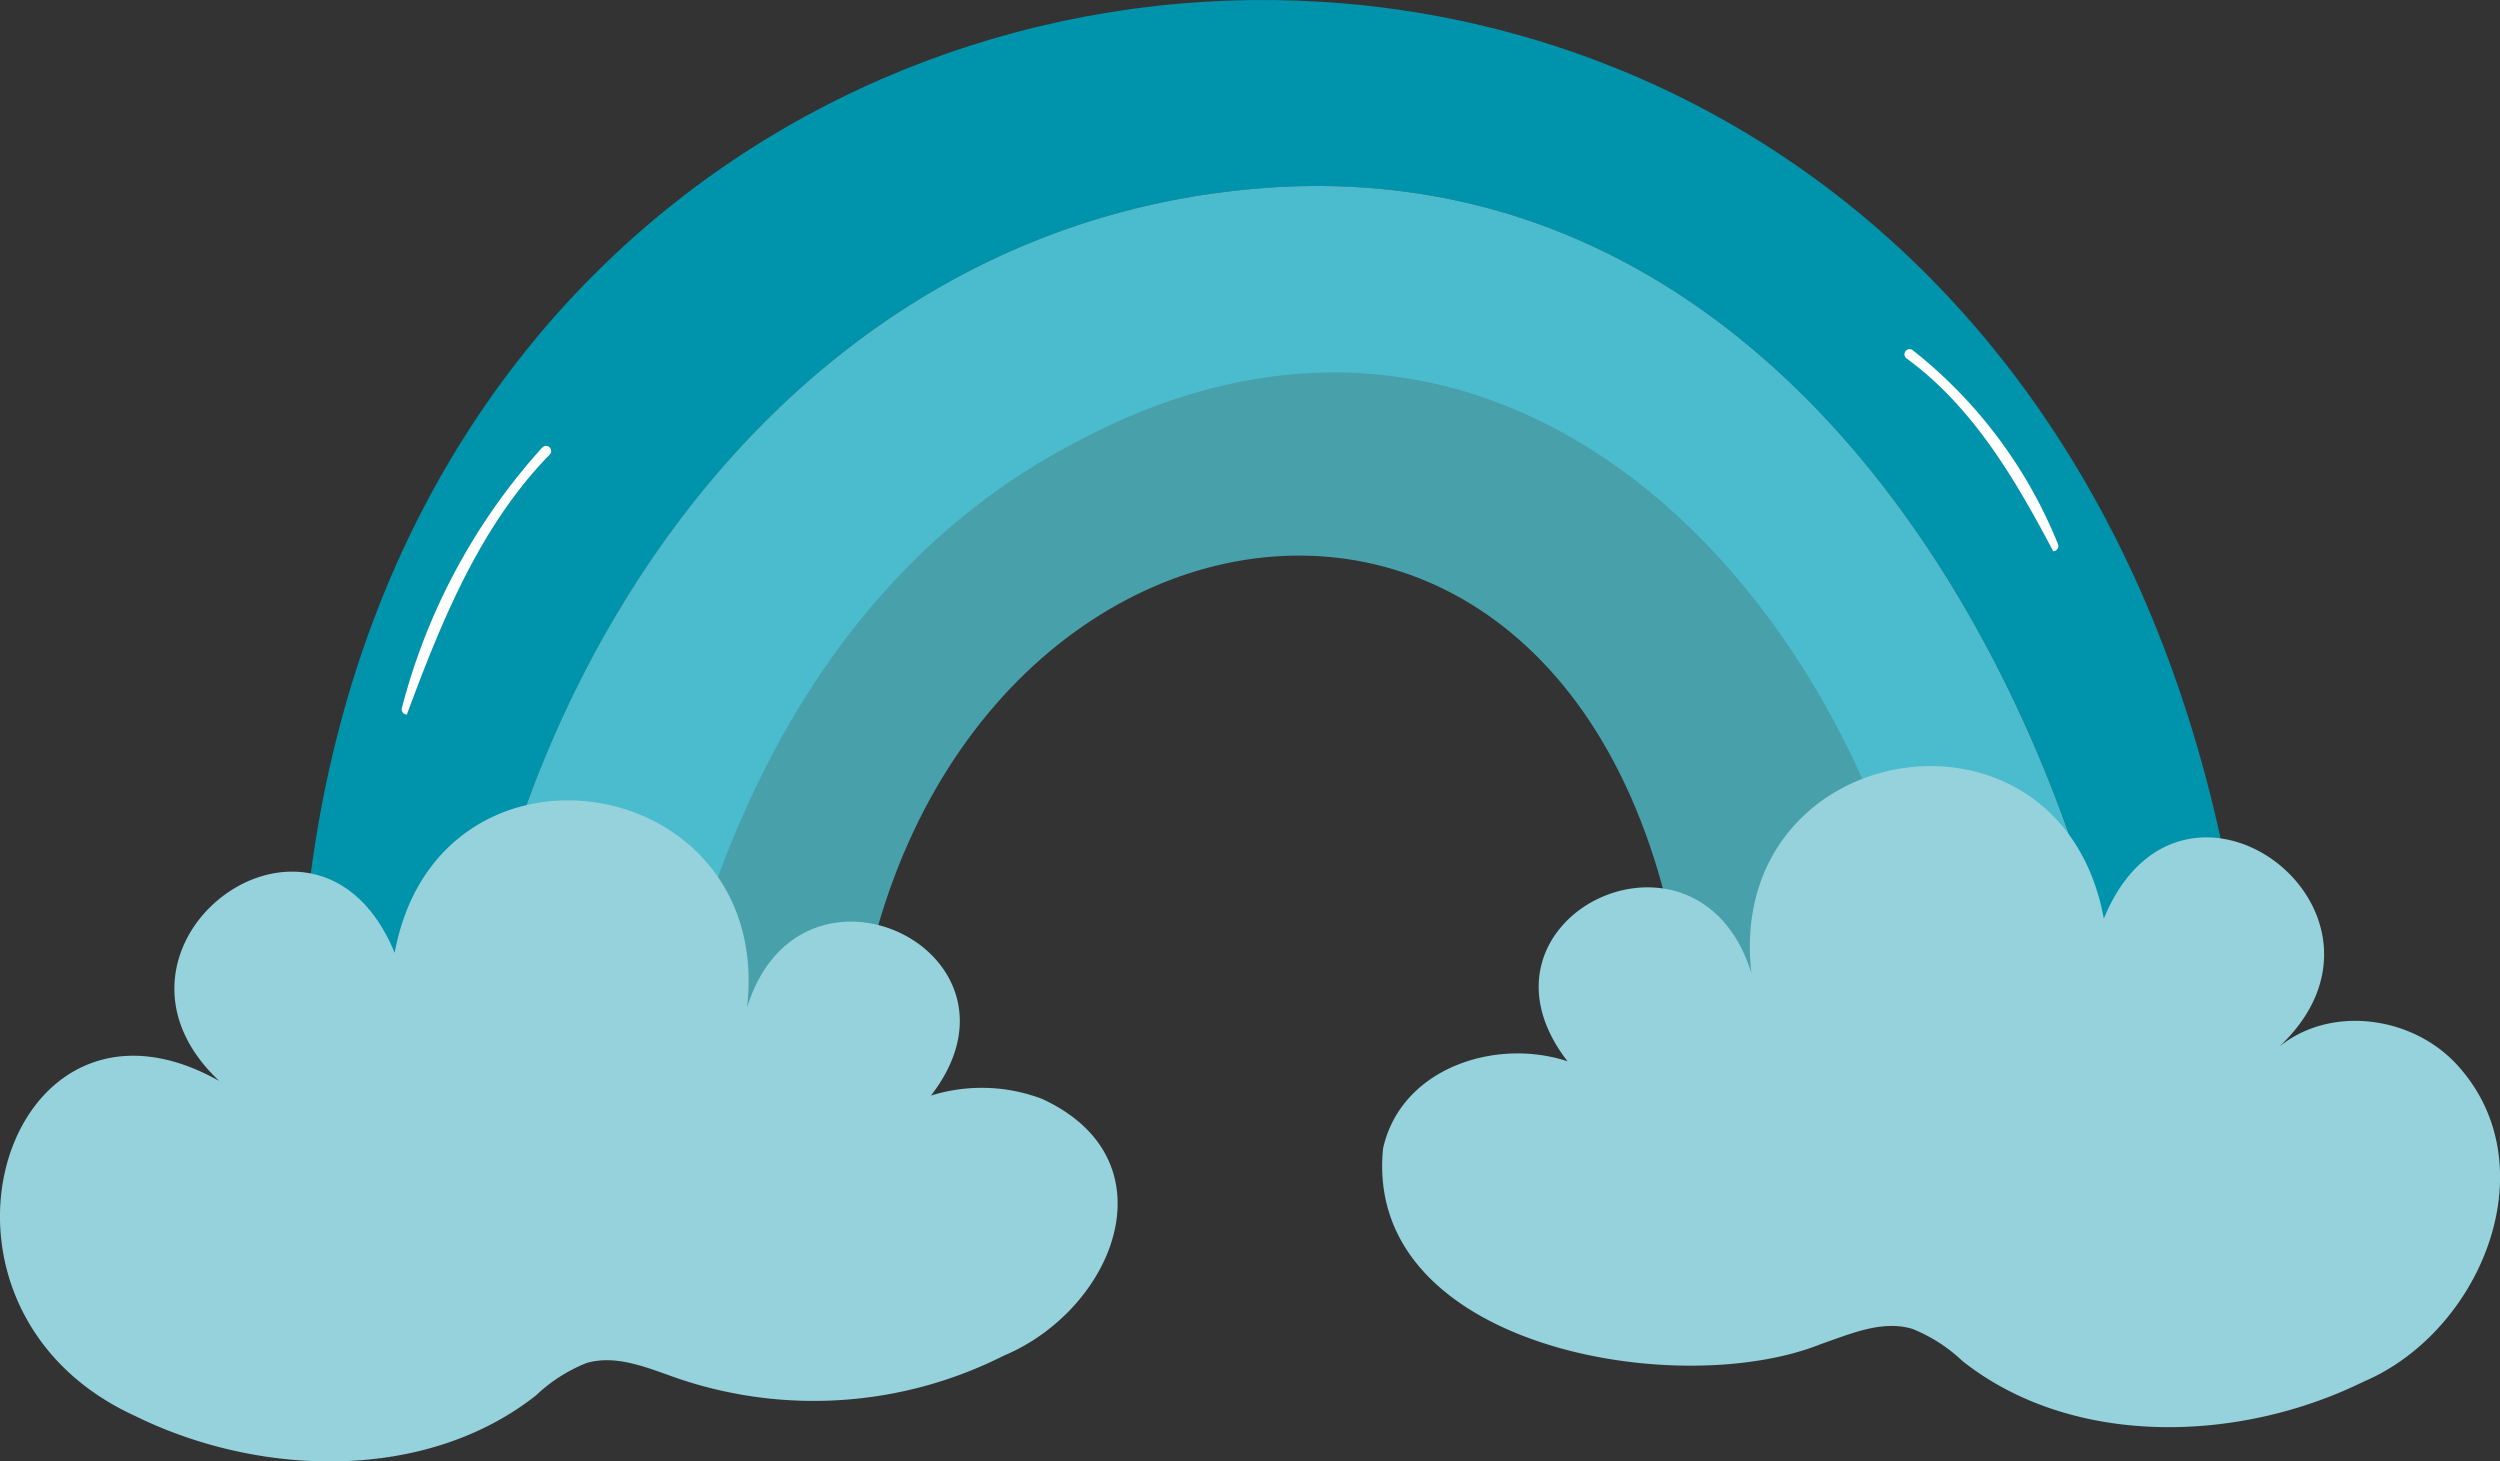
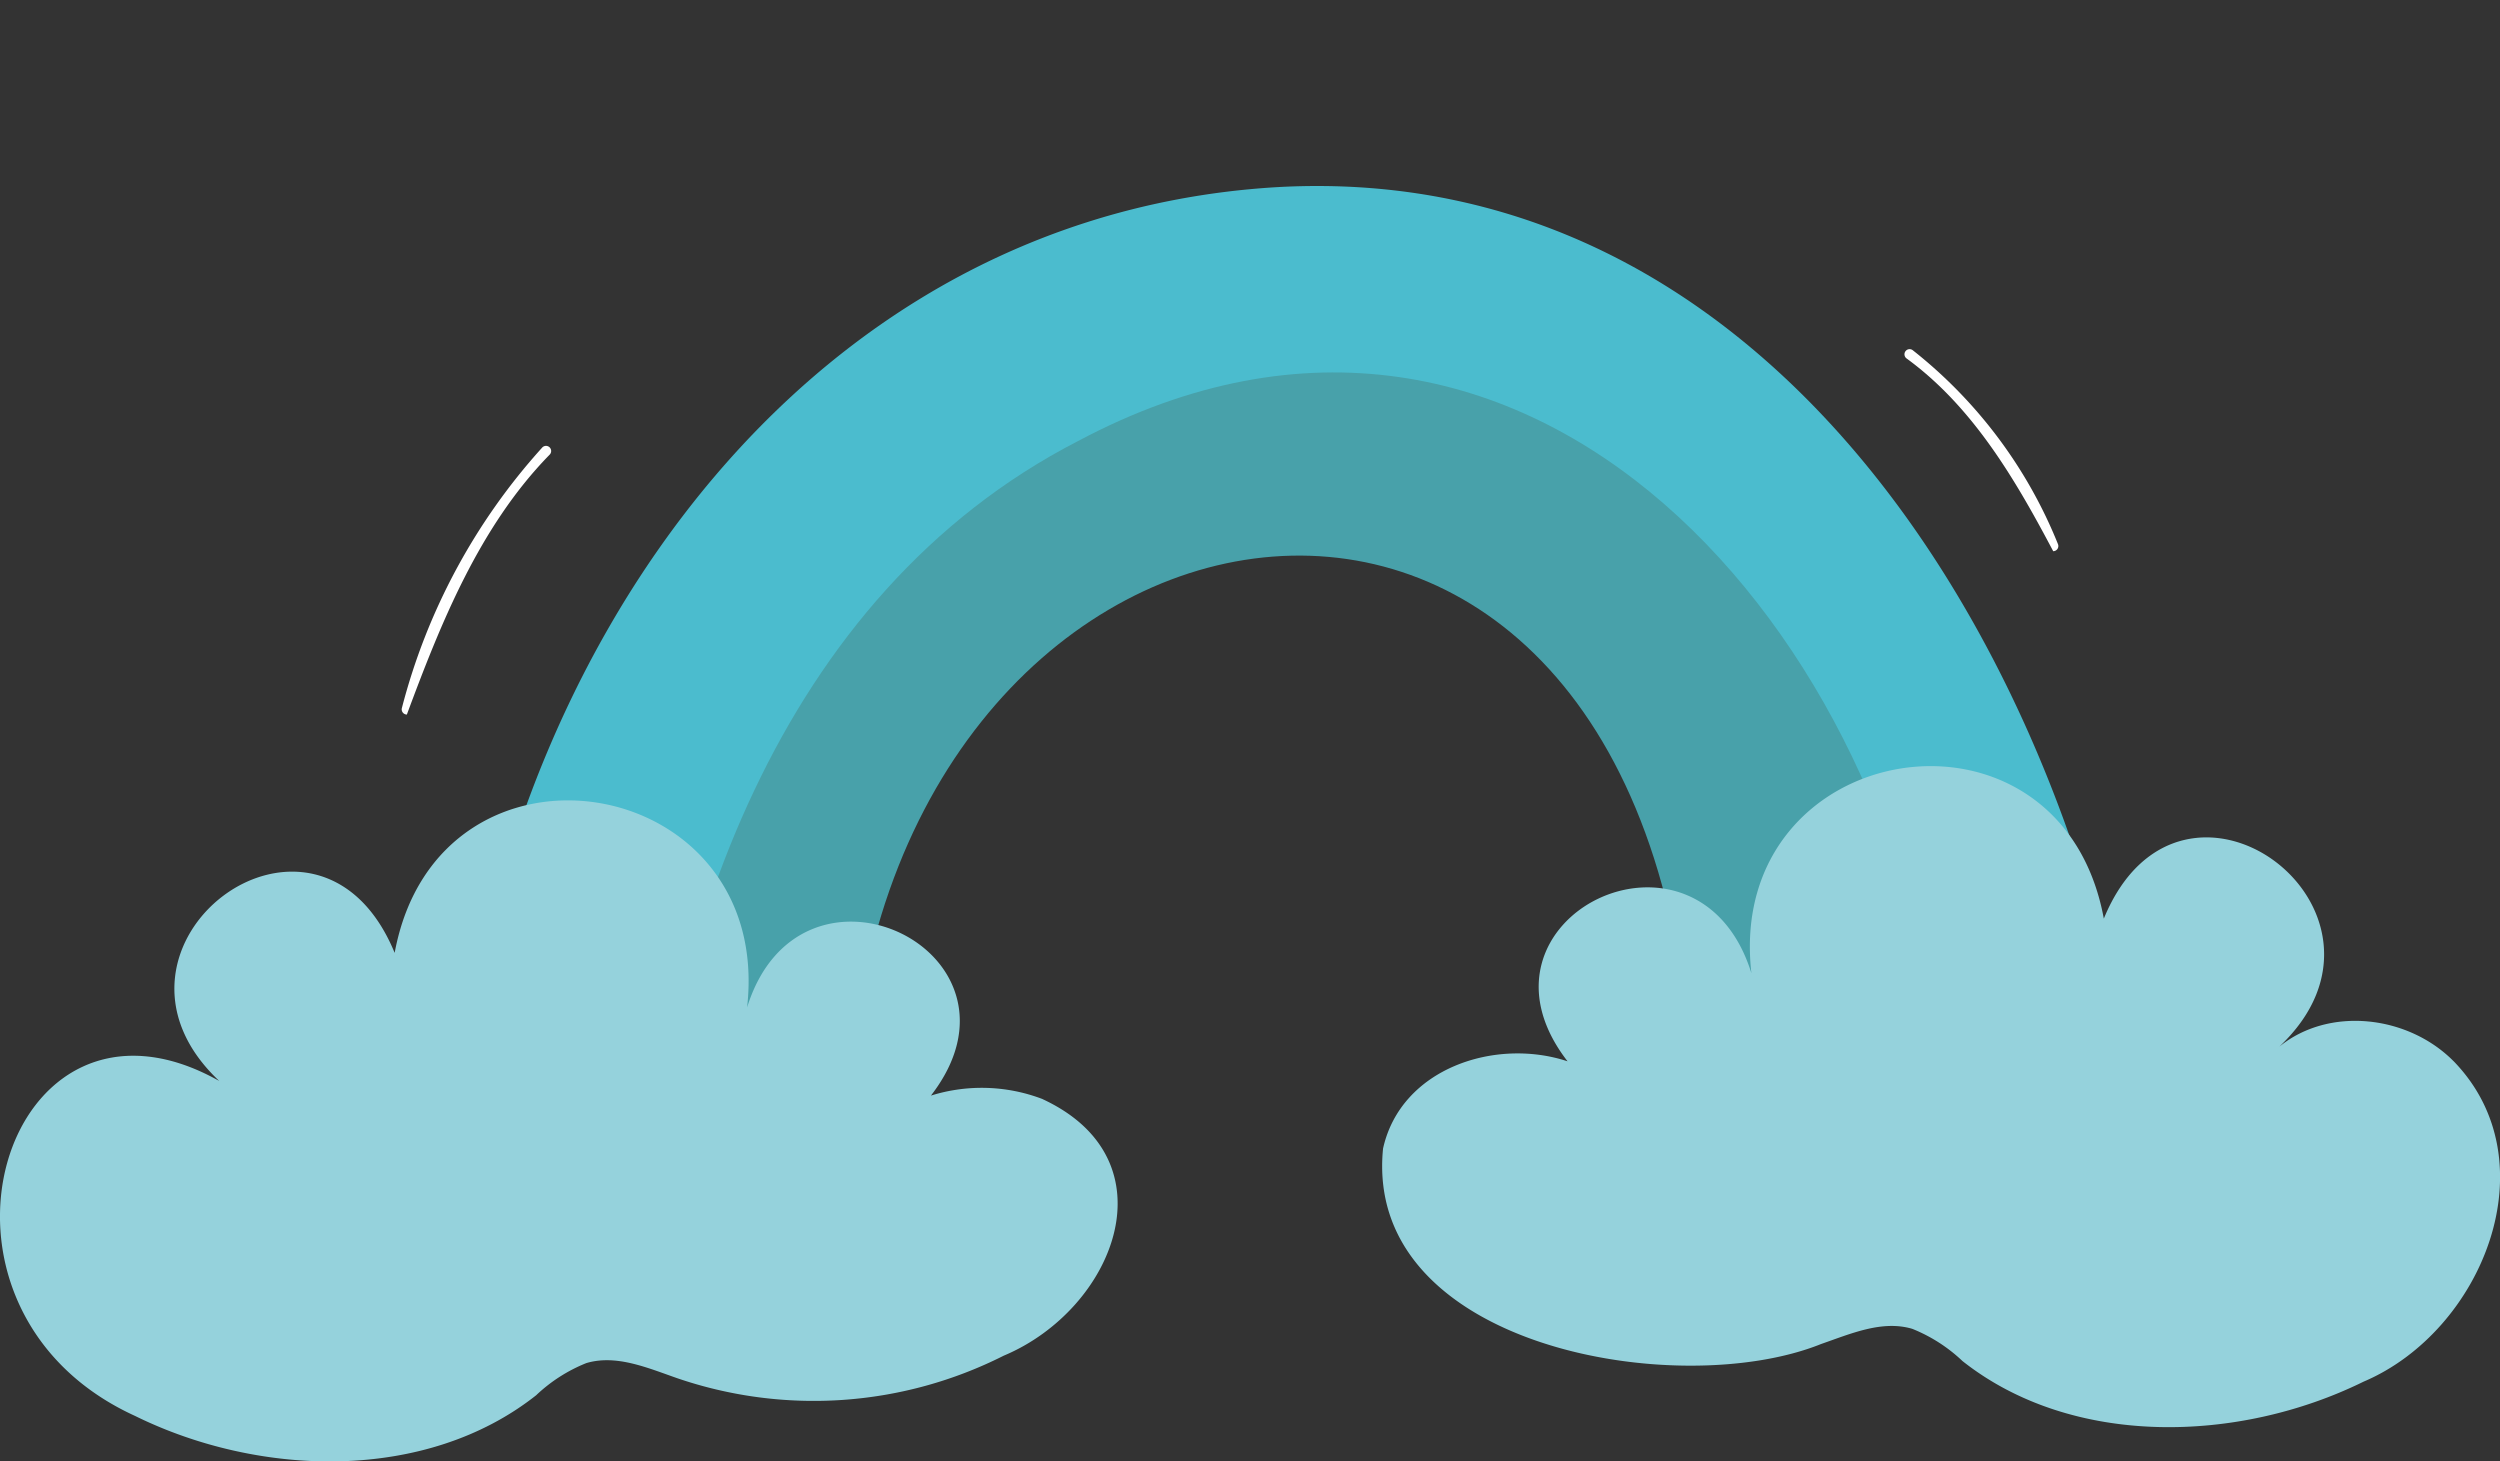
<svg xmlns="http://www.w3.org/2000/svg" width="160.802" height="94" viewBox="0 0 160.802 94">
  <rect x="0" y="0" width="160.802" height="94" fill="#333333" stroke="none" />
  <defs>
    <clipPath id="clip-path">
      <rect id="Rectangle_295" data-name="Rectangle 295" width="160.802" height="94" fill="none" />
    </clipPath>
  </defs>
  <g id="Groupe_808" data-name="Groupe 808" transform="translate(0 -0.002)">
    <g id="Groupe_809" data-name="Groupe 809" transform="translate(0 0.002)">
      <g id="Groupe_808-2" data-name="Groupe 808" transform="translate(0 0)" clip-path="url(#clip-path)">
        <path id="Tracé_1588" data-name="Tracé 1588" d="M1263.337,999.766q-.245.38-.482.767.237-.386.482-.767" transform="translate(-1204.799 -953.805)" fill="#ff96c6" />
-         <path id="Tracé_1589" data-name="Tracé 1589" d="M1161.4,1761.867h0" transform="translate(-1108.005 -1680.871)" fill="#ff96c6" />
        <path id="Tracé_1590" data-name="Tracé 1590" d="M1067.879,1764.626l-.286.006.286-.006" transform="translate(-1018.514 -1683.503)" fill="#ff96c6" />
        <path id="Tracé_1591" data-name="Tracé 1591" d="M1114.687,1763.389l-.234.008.234-.008" transform="translate(-1063.219 -1682.323)" fill="#ff96c6" />
        <path id="Tracé_1592" data-name="Tracé 1592" d="M704.055,1758.126l-.4-.022.4.022" transform="translate(-671.31 -1677.281)" fill="#ff96c6" />
        <path id="Tracé_1593" data-name="Tracé 1593" d="M1090.108,1764.129l-.207.005.207-.005" transform="translate(-1039.796 -1683.029)" fill="#ff96c6" />
        <path id="Tracé_1594" data-name="Tracé 1594" d="M792.193,1762.337l-.355-.014.355.014" transform="translate(-755.436 -1681.306)" fill="#ff96c6" />
        <path id="Tracé_1595" data-name="Tracé 1595" d="M771.272,1761.49l-.393-.016.393.016" transform="translate(-735.44 -1680.495)" fill="#ff96c6" />
        <path id="Tracé_1596" data-name="Tracé 1596" d="M1294.042,951.214q-.322.429-.633.867.31-.438.633-.867" transform="translate(-1233.949 -907.485)" fill="#ff96c6" />
        <path id="Tracé_1597" data-name="Tracé 1597" d="M1132.708,1459.571q-.038.9-.044,1.8.006-.9.044-1.8" transform="translate(-1080.593 -1392.472)" fill="#ff96c6" />
        <path id="Tracé_1598" data-name="Tracé 1598" d="M724.3,1759.239l-.4-.021.4.021" transform="translate(-690.615 -1678.344)" fill="#ff96c6" />
        <path id="Tracé_1599" data-name="Tracé 1599" d="M1278.284,984.35q-.127.188-.253.378.125-.19.253-.378" transform="translate(-1219.277 -939.098)" fill="#ff96c6" />
        <path id="Tracé_1600" data-name="Tracé 1600" d="M748.1,1760.438l-.453-.021.453.021" transform="translate(-713.279 -1679.487)" fill="#ff96c6" />
-         <path id="Tracé_1601" data-name="Tracé 1601" d="M1135.616,1762.65l-.268.01.268-.01" transform="translate(-1083.154 -1681.618)" fill="#ff96c6" />
        <path id="Tracé_1602" data-name="Tracé 1602" d="M2064.056,694.967q-.361-.138-.725-.266.365.127.725.266" transform="translate(-1968.476 -662.764)" fill="#ff96c6" />
        <path id="Tracé_1603" data-name="Tracé 1603" d="M818.391,1763.273l-.347-.011.347.011" transform="translate(-780.437 -1682.202)" fill="#ff96c6" />
        <path id="Tracé_1604" data-name="Tracé 1604" d="M861.822,1764.488l-.319-.007.319.007" transform="translate(-821.898 -1683.364)" fill="#ff96c6" />
-         <path id="Tracé_1605" data-name="Tracé 1605" d="M906.8,1765.323l-.319,0,.319,0" transform="translate(-864.809 -1684.163)" fill="#ff96c6" />
-         <path id="Tracé_1606" data-name="Tracé 1606" d="M953.385,1765.731h0" transform="translate(-909.245 -1684.556)" fill="#ff96c6" />
        <path id="Tracé_1607" data-name="Tracé 1607" d="M885.786,1764.988l-.345-.006.345.006" transform="translate(-844.736 -1683.843)" fill="#ff96c6" />
        <path id="Tracé_1608" data-name="Tracé 1608" d="M932.888,1765.613l-.258,0,.258,0" transform="translate(-889.754 -1684.443)" fill="#ff96c6" />
        <path id="Tracé_1609" data-name="Tracé 1609" d="M1047.3,1765.088l-.143,0,.143,0" transform="translate(-999.021 -1683.944)" fill="#ff96c6" />
        <path id="Tracé_1610" data-name="Tracé 1610" d="M976.05,1765.759h0" transform="translate(-930.979 -1684.584)" fill="#ff96c6" />
        <path id="Tracé_1611" data-name="Tracé 1611" d="M1021.356,1765.424l-.285,0,.285,0" transform="translate(-974.13 -1684.264)" fill="#ff96c6" />
        <path id="Tracé_1612" data-name="Tracé 1612" d="M1000.311,1765.628l-.288,0,.288,0" transform="translate(-954.05 -1684.459)" fill="#ff96c6" />
        <path id="Tracé_1613" data-name="Tracé 1613" d="M838.778,1763.891l-.37-.01.37.01" transform="translate(-799.865 -1682.792)" fill="#ff96c6" />
        <path id="Tracé_1614" data-name="Tracé 1614" d="M677.965,1756.554l-.369-.023.369.023" transform="translate(-646.446 -1675.78)" fill="#ff96c6" />
-         <path id="Tracé_1615" data-name="Tracé 1615" d="M544.621,74.831c-2.127-106.071-137-94.8-125.235,4.924q4.821.558,9.664.9l-.369-.026c-1.179-31.588,18.589-66.47,52.742-68.58,33.859-2,52.93,33.678,55.934,63.157l-22.69,1.163q0-.349,0-.7,0,.349,0,.7l29.955-1.535" transform="translate(-399.412 -0.001)" fill="#0093ac" />
        <path id="Tracé_1616" data-name="Tracé 1616" d="M1717.694,667.49q-1.118.164-2.22.413,1.1-.249,2.22-.413" transform="translate(-1636.609 -636.804)" fill="#ff96c6" />
        <path id="Tracé_1617" data-name="Tracé 1617" d="M1971.735,670.7q-.623-.141-1.253-.253.63.113,1.253.253" transform="translate(-1879.895 -639.628)" fill="#ff96c6" />
        <path id="Tracé_1618" data-name="Tracé 1618" d="M1552.577,720.932q-.814.381-1.6.807.79-.426,1.6-.807" transform="translate(-1479.672 -687.789)" fill="#ff96c6" />
        <path id="Tracé_1619" data-name="Tracé 1619" d="M1932.951,664.955q-.831-.144-1.67-.24.839.1,1.67.24" transform="translate(-1842.496 -634.157)" fill="#ff96c6" />
        <path id="Tracé_1620" data-name="Tracé 1620" d="M1765.12,663.865q-.674.068-1.346.167.671-.1,1.346-.167" transform="translate(-1682.69 -633.346)" fill="#ff96c6" />
        <path id="Tracé_1621" data-name="Tracé 1621" d="M1874.191,660.88q-1.322-.147-2.656-.174,1.332.027,2.656.174" transform="translate(-1785.497 -630.332)" fill="#ff96c6" />
        <path id="Tracé_1622" data-name="Tracé 1622" d="M1585.862,678.519a29.081,29.081,0,0,1,5.958-2.044,29.079,29.079,0,0,0-5.958,2.044" transform="translate(-1512.957 -645.376)" fill="#ff96c6" />
        <path id="Tracé_1623" data-name="Tracé 1623" d="M1329.854,889.009q-.724.785-1.4,1.613.678-.827,1.4-1.613" transform="translate(-1267.38 -848.14)" fill="#ff96c6" />
        <path id="Tracé_1624" data-name="Tracé 1624" d="M657.022,1755.19l-.417-.028.417.028" transform="translate(-626.42 -1674.474)" fill="#ff96c6" />
        <path id="Tracé_1625" data-name="Tracé 1625" d="M1413.512,802.4q-.98.76-1.905,1.591.925-.83,1.905-1.591" transform="translate(-1346.713 -765.514)" fill="#ff96c6" />
        <path id="Tracé_1626" data-name="Tracé 1626" d="M2010.708,679.059q-.544-.158-1.094-.294.55.136,1.094.294" transform="translate(-1917.228 -647.561)" fill="#ff96c6" />
        <path id="Tracé_1627" data-name="Tracé 1627" d="M1454.126,784.928q-.548.391-1.08.8.532-.413,1.08-.8" transform="translate(-1386.247 -748.844)" fill="#ff96c6" />
        <path id="Tracé_1628" data-name="Tracé 1628" d="M1793.04,660.724a29.918,29.918,0,0,1,3.608-.145,29.918,29.918,0,0,0-3.608.145" transform="translate(-1710.61 -630.205)" fill="#ff96c6" />
        <path id="Tracé_1629" data-name="Tracé 1629" d="M1510.055,748q-.583.336-1.151.7.568-.36,1.151-.7" transform="translate(-1439.537 -713.612)" fill="#ff96c6" />
        <path id="Tracé_1630" data-name="Tracé 1630" d="M1133.611,1047.452a42.355,42.355,0,0,1,5.633-19.859,42.356,42.356,0,0,0-5.633,19.859" transform="translate(-1081.497 -980.353)" fill="#ff96c6" />
        <path id="Tracé_1631" data-name="Tracé 1631" d="M1366.5,847.793q.781-.824,1.611-1.6-.83.772-1.611,1.6" transform="translate(-1303.679 -807.296)" fill="#ff96c6" />
      </g>
    </g>
    <g id="Groupe_811" data-name="Groupe 811" transform="translate(0 0.002)">
      <g id="Groupe_810" data-name="Groupe 810" transform="translate(0 0)" clip-path="url(#clip-path)">
        <path id="Tracé_1632" data-name="Tracé 1632" d="M744.3,323.477c-3-29.469-22.081-65.164-55.935-63.157-34.151,2.113-53.921,36.99-52.74,68.58a214.5,214.5,0,0,0,24.127.372c-3.489-14.874-.3-32.1,11.5-42.517a30.311,30.311,0,0,1,25.56-7.681c21.393,3.739,25.32,27.28,24.8,45.566l22.69-1.163" transform="translate(-606.357 -248.275)" fill="#4bbcce" />
      </g>
    </g>
    <g id="Groupe_813" data-name="Groupe 813" transform="translate(0 0.002)">
      <g id="Groupe_812" data-name="Groupe 812" transform="translate(0 0)" clip-path="url(#clip-path)">
        <path id="Tracé_1633" data-name="Tracé 1633" d="M1132.136,596c-23.994-31.215-58.532-2.565-60.463,28.995,1.714.821,3.63,1.539,5.381,2.247,1.423-42.217,49.934-51.068,53.981-4.651L1142.1,616.9c-2.417-7.366-5.334-14.682-9.964-20.9" transform="translate(-1022.406 -555.751)" fill="#48a1aa" />
        <path id="Tracé_1634" data-name="Tracé 1634" d="M981.061,565.98c-2.535-27.647-26.243-56.013-55.413-40.473-19.245,9.9-26.9,32.37-28.078,52.78q6.067.1,12.133-.153c-11.375-60.685,66.833-72.184,61.859-4.632l10.277-.527c-.195-2.339-.446-4.672-.778-7" transform="translate(-856.308 -497.138)" fill="#48a1aa" />
      </g>
    </g>
    <g id="Groupe_815" data-name="Groupe 815" transform="translate(0 0.002)">
      <g id="Groupe_814" data-name="Groupe 814" transform="translate(0 0)" clip-path="url(#clip-path)">
        <path id="Tracé_1635" data-name="Tracé 1635" d="M2002.727,1090.853c-2.922-2.936-7.991-3.527-11.192-.914,9.256-8.719-6.294-20.373-11.285-8.239-2.821-15.211-24.4-11.712-22.668,3.512-3.451-11.084-18.967-3.543-11.825,5.668-4.642-1.54-10.724.447-11.868,5.611-1.273,12.787,19,16.267,28.174,12.573,1.909-.662,3.928-1.552,5.864-.978a10.192,10.192,0,0,1,3.23,2.072c7.062,5.583,17.751,5.289,25.8,1.326,7.645-3.245,12.081-14.169,5.774-20.631" transform="translate(-1844.93 -1022.615)" fill="#95d2dc" />
        <path id="Tracé_1636" data-name="Tracé 1636" d="M67.061,1139.059a10.945,10.945,0,0,0-7.183-.224c7.144-9.223-8.383-16.745-11.825-5.669,1.732-15.238-19.854-18.712-22.668-3.512-5-12.141-20.537-.467-11.285,8.239-13.814-7.771-20.722,14.547-5.417,21.544,8.044,3.964,18.734,4.258,25.8-1.325a10.194,10.194,0,0,1,3.23-2.072c1.935-.574,3.955.316,5.863.978a27.127,27.127,0,0,0,20.986-1.455c7.111-2.98,10.966-12.567,2.5-16.5" transform="translate(0 -1068.365)" fill="#95d2dc" />
      </g>
    </g>
    <g id="Groupe_817" data-name="Groupe 817" transform="translate(0 0.002)">
      <g id="Groupe_816" data-name="Groupe 816" transform="translate(0 0)" clip-path="url(#clip-path)">
        <path id="Tracé_1637" data-name="Tracé 1637" d="M562.342,641.367a.332.332,0,0,1-.32-.413,39.837,39.837,0,0,1,9.016-16.747.331.331,0,1,1,.49.444c-4.541,4.641-7.035,10.93-9.185,16.717" transform="translate(-536.174 -595.407)" fill="#fff" />
        <path id="Tracé_1638" data-name="Tracé 1638" d="M2674.186,501.518c-2.379-4.5-5.119-9.258-9.441-12.405a.331.331,0,0,1,.41-.52,30.3,30.3,0,0,1,9.338,12.471.332.332,0,0,1-.307.454" transform="translate(-2542.122 -466.064)" fill="#fff" />
      </g>
    </g>
  </g>
</svg>